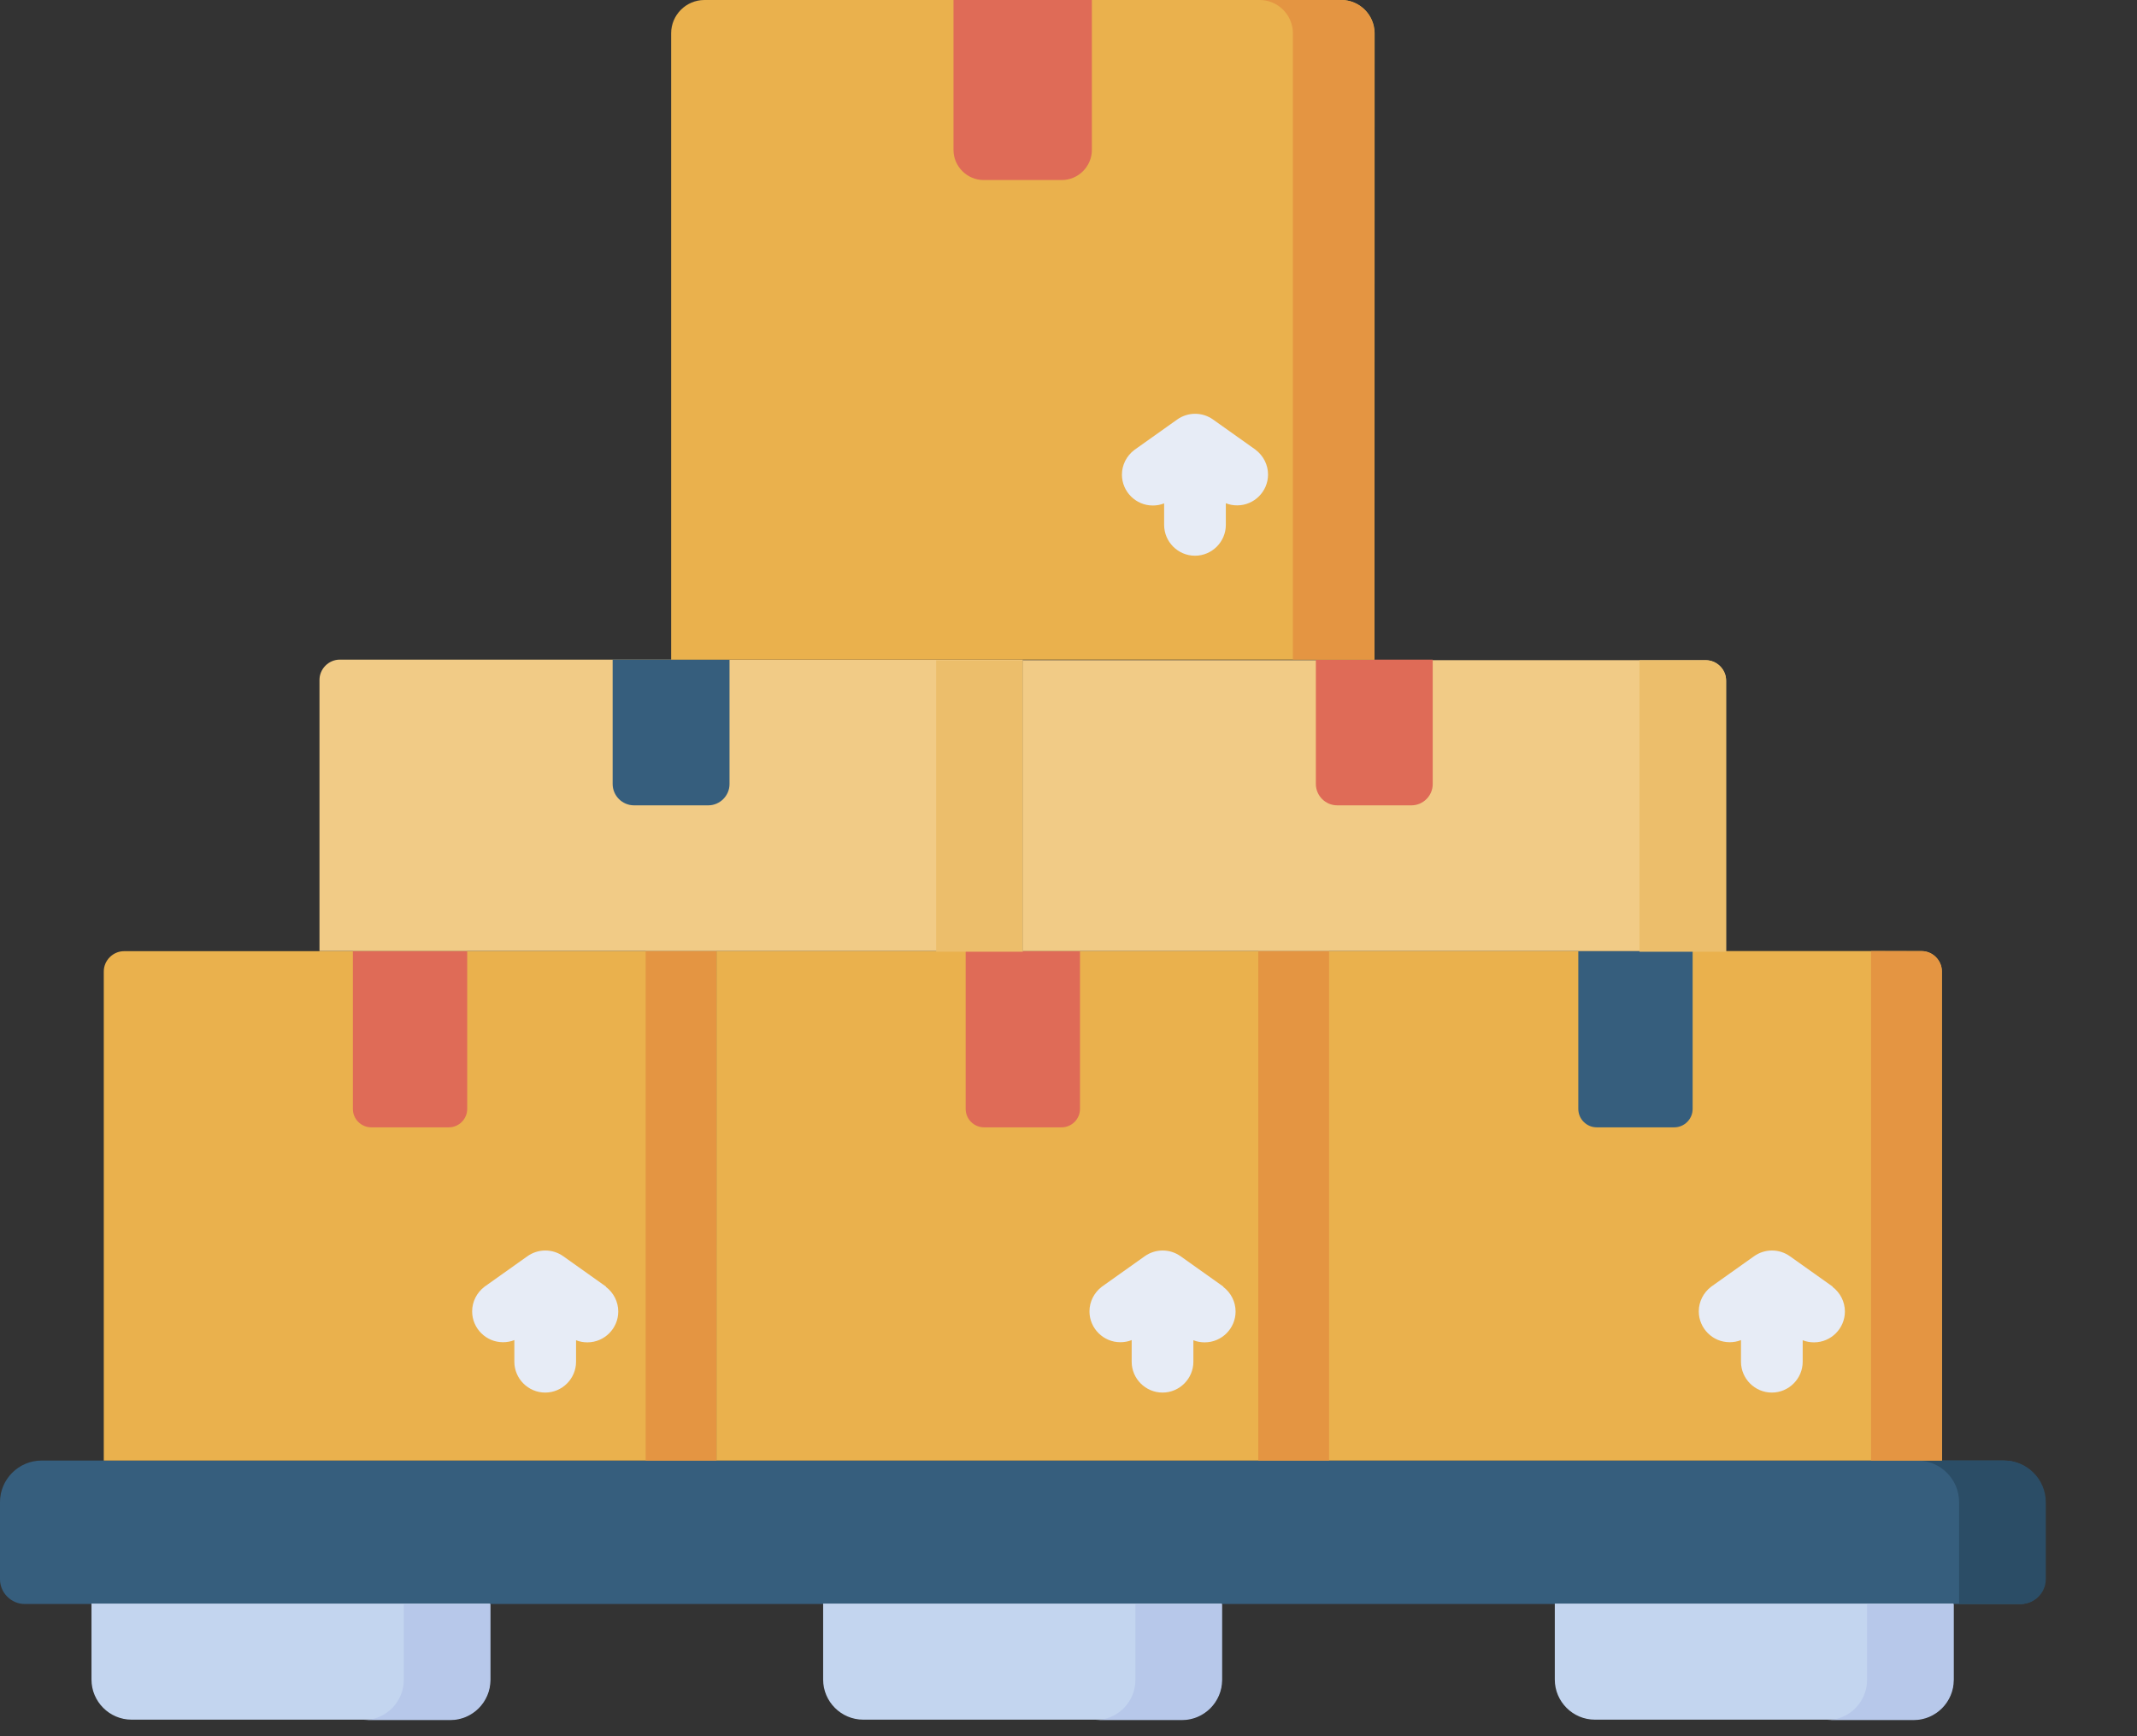
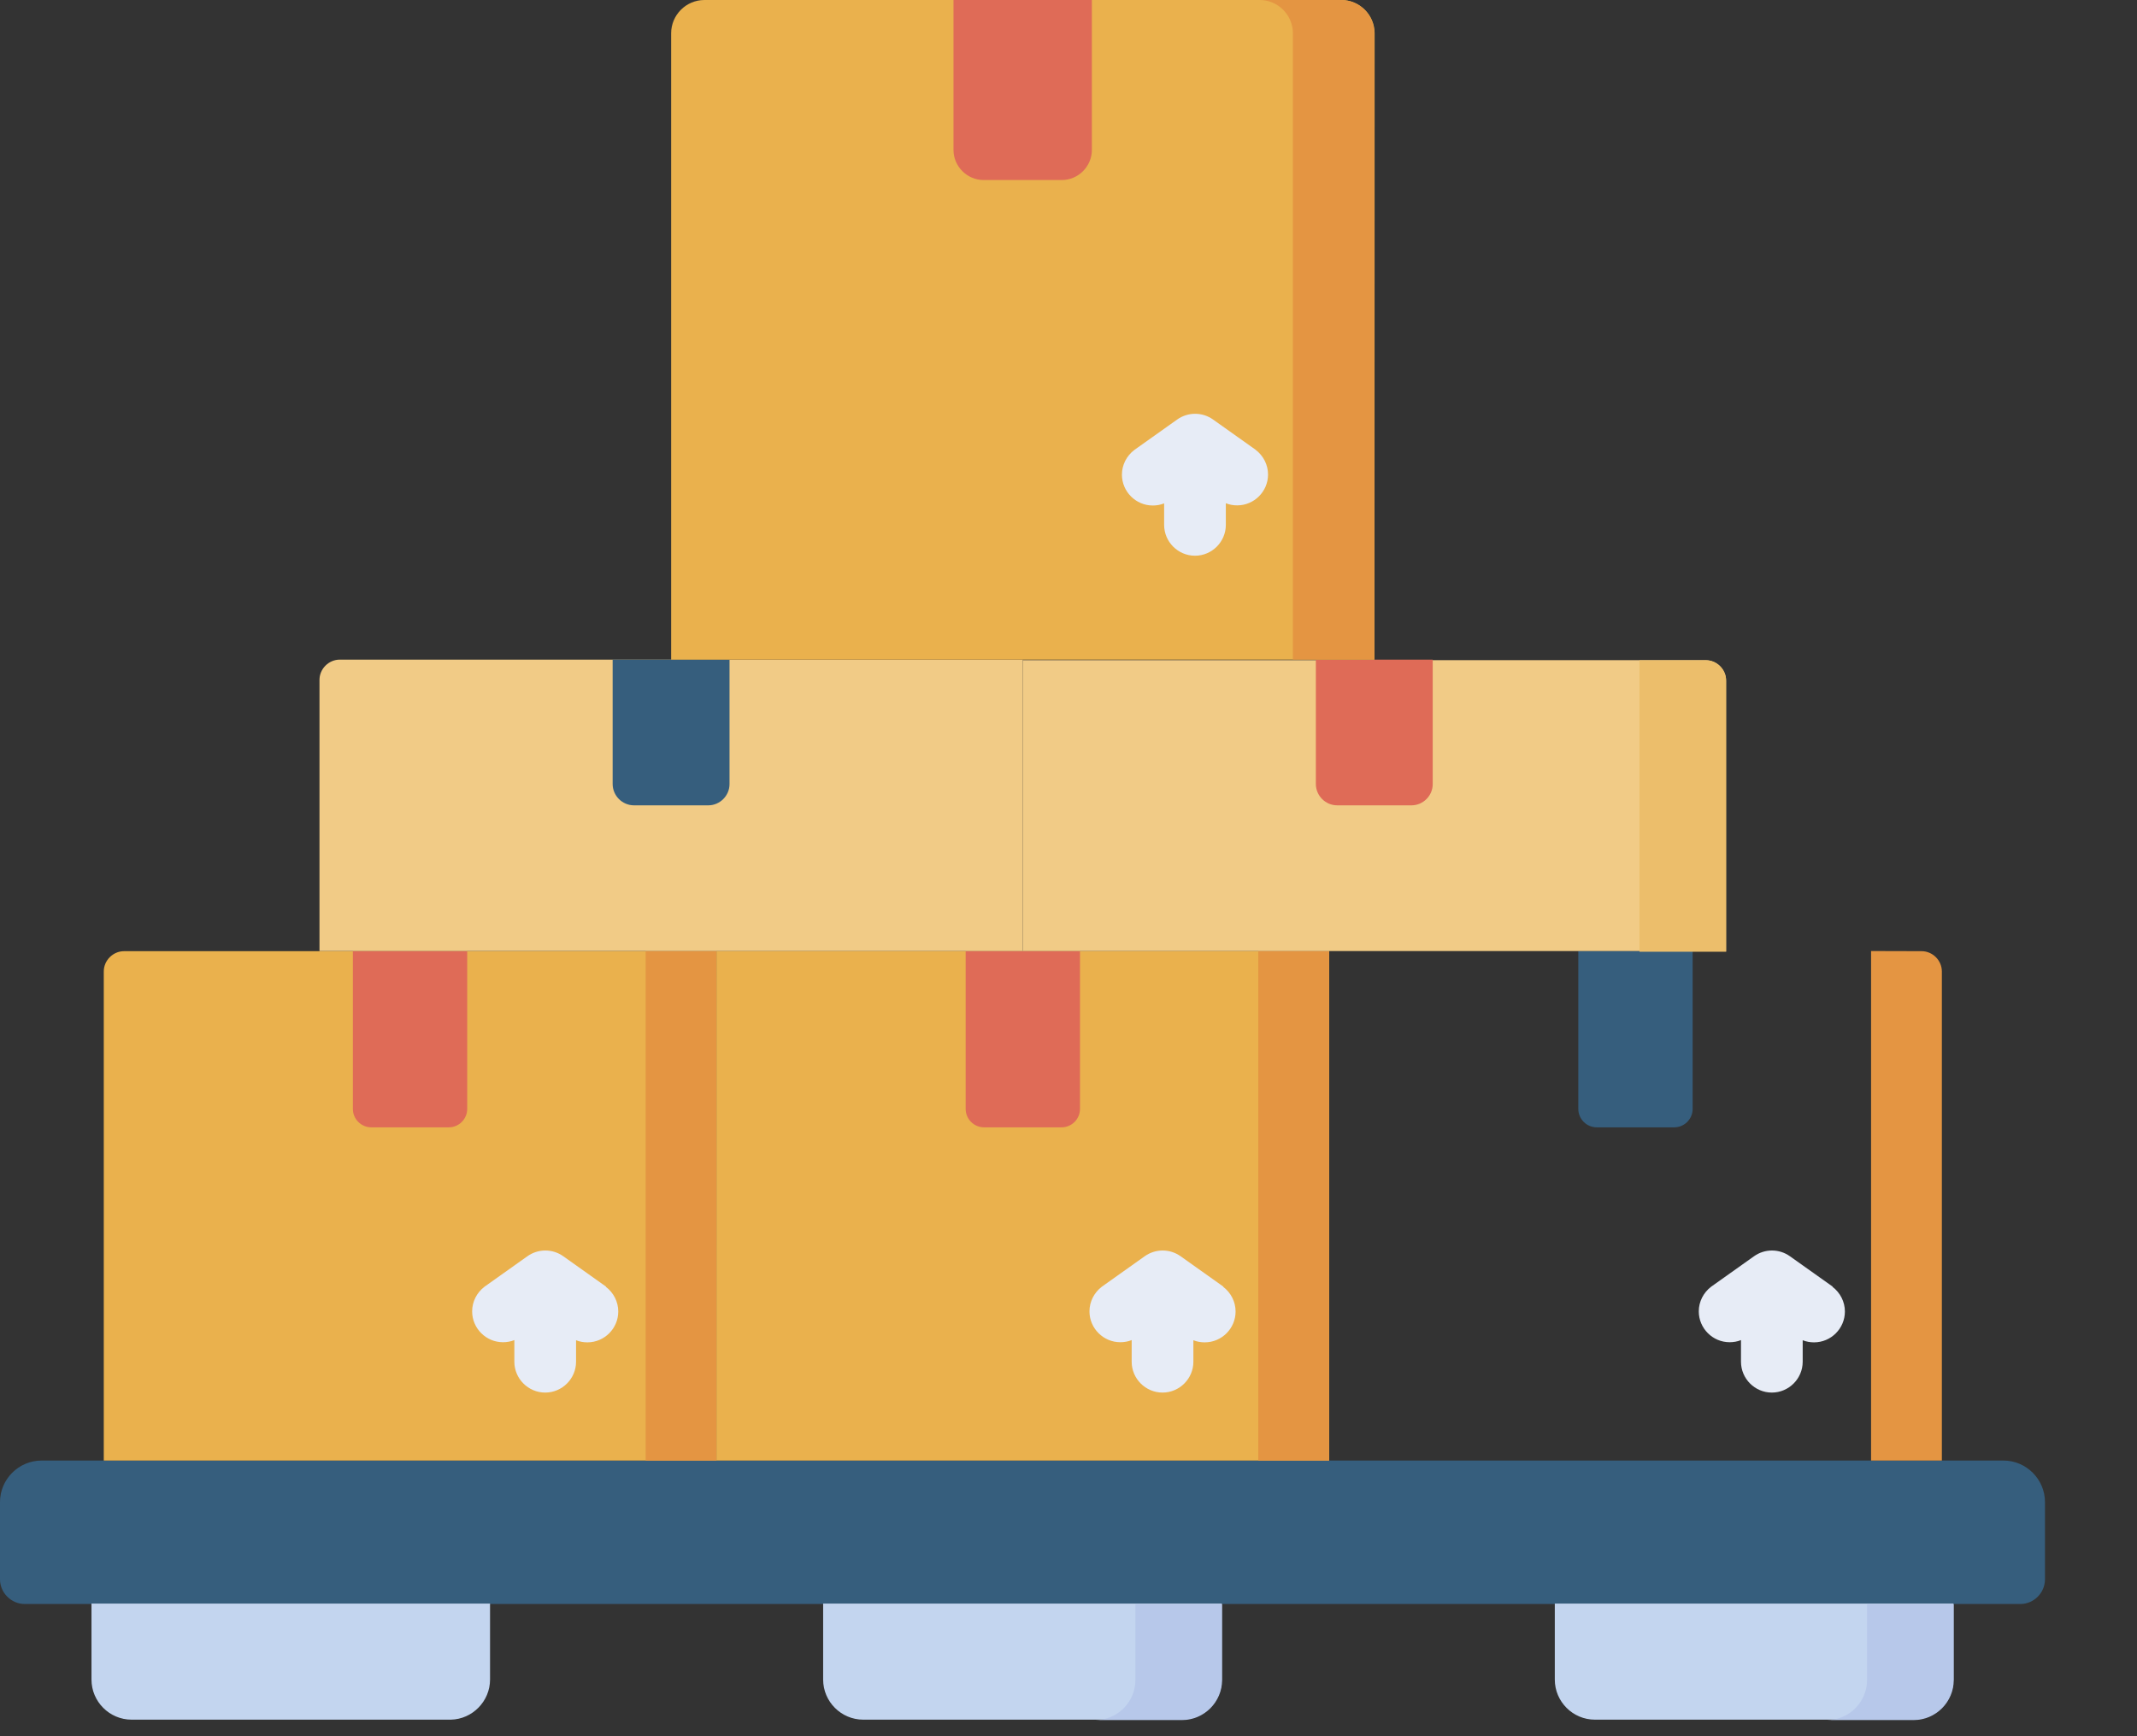
<svg xmlns="http://www.w3.org/2000/svg" width="100%" height="100%" viewBox="0 0 16 13" version="1.1" xml:space="preserve" style="fill-rule:evenodd;clip-rule:evenodd;stroke-linejoin:round;stroke-miterlimit:2;">
  <rect x="0" y="0" width="16" height="13" fill="#333333" stroke="none" />
  <g transform="matrix(1,0,0,1,-19.343,-17.562)">
    <g transform="matrix(1,0,0,1,-127,-741)">
      <g id="packages" transform="matrix(1,0,0,1,146.343,717.772)">
        <g id="Path_123" transform="matrix(1,0,0,1,0,-354.639)">
          <path d="M15.13,407.439L0.185,407.439C0.084,407.439 0,407.355 0,407.254L0,406.676C0,406.505 0.14,406.365 0.311,406.365L15,406.365C15.171,406.365 15.311,406.505 15.311,406.676L15.311,407.254C15.311,407.354 15.23,407.437 15.13,407.439Z" style="fill:rgb(54,94,125);fill-rule:nonzero;" />
        </g>
        <g id="Path_124" transform="matrix(1,0,0,1,-465.543,-354.638)">
-           <path d="M480.547,406.364L479.9,406.364C480.071,406.364 480.211,406.504 480.211,406.675L480.211,407.438L480.675,407.438C480.776,407.438 480.86,407.354 480.86,407.253L480.86,406.675C480.86,406.675 480.86,406.675 480.86,406.675C480.86,406.504 480.72,406.364 480.549,406.364C480.548,406.364 480.548,406.364 480.547,406.364Z" style="fill:rgb(43,77,102);fill-rule:nonzero;" />
-         </g>
+           </g>
        <g id="Group_133" transform="matrix(1,0,0,1,0.688,52.8)">
          <g id="Path_125" transform="matrix(1,0,0,1,-22.994,-442.274)">
            <path d="M25.681,443.14L23.291,443.14C23.126,443.14 22.991,443.005 22.991,442.84L22.991,442.271L25.975,442.271L25.975,442.84C25.975,443.002 25.843,443.137 25.681,443.14Z" style="fill:rgb(195,213,239);fill-rule:nonzero;" />
          </g>
          <g id="Path_126" transform="matrix(1,0,0,1,-200.649,-442.274)">
            <path d="M208.814,443.14L206.424,443.14C206.259,443.14 206.124,443.005 206.124,442.84L206.124,442.271L209.108,442.271L209.108,442.84C209.108,443.002 208.976,443.137 208.814,443.14Z" style="fill:rgb(195,213,239);fill-rule:nonzero;" />
          </g>
          <g id="Path_127" transform="matrix(1,0,0,1,-378.304,-442.274)">
            <path d="M391.947,443.14L389.557,443.14C389.392,443.14 389.257,443.005 389.257,442.84L389.257,442.271L392.241,442.271L392.241,442.84C392.241,443.002 392.109,443.137 391.947,443.14Z" style="fill:rgb(195,213,239);fill-rule:nonzero;" />
          </g>
        </g>
        <g id="Path_128" transform="matrix(1,0,0,1,-88.394,-389.474)">
-           <path d="M91.417,442.274L91.417,442.843C91.417,443.008 91.282,443.143 91.117,443.143L91.766,443.143C91.931,443.143 92.066,443.008 92.066,442.843L92.066,442.274L91.417,442.274Z" style="fill:rgb(183,200,234);fill-rule:nonzero;" />
-         </g>
+           </g>
        <g id="Path_129" transform="matrix(1,0,0,1,-266.049,-389.474)">
          <path d="M274.55,442.274L274.55,442.843C274.55,443.008 274.415,443.143 274.25,443.143L274.899,443.143C275.064,443.143 275.199,443.008 275.199,442.843L275.199,442.274L274.55,442.274Z" style="fill:rgb(183,200,234);fill-rule:nonzero;" />
        </g>
        <g id="Path_130" transform="matrix(1,0,0,1,-443.704,-389.474)">
          <path d="M457.683,442.274L457.683,442.843C457.683,443.008 457.548,443.143 457.383,443.143L458.032,443.143C458.197,443.143 458.332,443.008 458.332,442.843L458.332,442.274L457.683,442.274Z" style="fill:rgb(183,200,234);fill-rule:nonzero;" />
        </g>
        <g id="Path_131" transform="matrix(1,0,0,1,-25.184,-230.929)">
          <path d="M30.549,282.655L25.961,282.655L25.961,278.993C25.961,278.91 26.03,278.841 26.113,278.841L30.548,278.841L30.549,282.655Z" style="fill:rgb(234,177,77);fill-rule:nonzero;" />
        </g>
        <g id="Path_132" transform="matrix(1,0,0,1,-156.753,-230.929)">
          <rect x="161.587" y="278.84" width="0.53" height="3.815" style="fill:rgb(228,149,66);fill-rule:nonzero;" />
        </g>
        <g id="Path_133" transform="matrix(1,0,0,1,-85.691,-230.929)">
          <path d="M89.051,280.16L88.471,280.16C88.395,280.16 88.333,280.098 88.333,280.022L88.333,278.84L89.189,278.84L89.189,280.022C89.189,280.098 89.127,280.16 89.051,280.16Z" style="fill:rgb(223,107,87);fill-rule:nonzero;" />
        </g>
        <g id="Path_134" transform="matrix(1,0,0,1,-173.956,-230.929)">
          <rect x="179.32" y="278.84" width="4.588" height="3.815" style="fill:rgb(234,177,77);fill-rule:nonzero;" />
        </g>
        <g id="Path_135" transform="matrix(1,0,0,1,-305.525,-230.929)">
          <rect x="314.946" y="278.84" width="0.53" height="3.815" style="fill:rgb(228,149,66);fill-rule:nonzero;" />
        </g>
        <g id="Path_136" transform="matrix(1,0,0,1,-234.462,-230.929)">
          <path d="M242.41,280.16L241.83,280.16C241.754,280.16 241.692,280.098 241.692,280.022L241.692,278.84L242.548,278.84L242.548,280.022C242.548,280.098 242.486,280.16 242.41,280.16Z" style="fill:rgb(223,107,87);fill-rule:nonzero;" />
        </g>
        <g id="Path_137" transform="matrix(1,0,0,1,-322.728,-230.929)">
-           <path d="M337.268,282.655L332.68,282.655L332.68,278.84L337.115,278.84C337.198,278.84 337.267,278.909 337.267,278.992L337.268,282.655Z" style="fill:rgb(234,177,77);fill-rule:nonzero;" />
-         </g>
+           </g>
        <g id="Path_138" transform="matrix(1,0,0,1,-454.297,-230.929)">
          <path d="M468.306,278.84L468.306,282.655L468.836,282.655L468.836,278.993C468.836,278.91 468.767,278.841 468.684,278.841L468.306,278.84Z" style="fill:rgb(228,149,66);fill-rule:nonzero;" />
        </g>
        <g id="Path_139" transform="matrix(1,0,0,1,-383.235,-230.929)">
          <path d="M395.77,280.16L395.19,280.16C395.114,280.16 395.052,280.098 395.052,280.022L395.052,278.84L395.908,278.84L395.908,280.022C395.908,280.098 395.846,280.16 395.77,280.16Z" style="fill:rgb(54,94,125);fill-rule:nonzero;" />
        </g>
        <g id="Path_140" transform="matrix(1,0,0,1,-77.572,-160.167)">
          <path d="M85.23,208.078L79.964,208.078L79.964,206.048C79.964,205.965 80.033,205.896 80.116,205.896L85.23,205.896L85.23,208.078Z" style="fill:rgb(241,203,134);fill-rule:nonzero;" />
        </g>
        <g id="Path_141" transform="matrix(1,0,0,1,-227.291,-160.166)">
-           <rect x="234.3" y="205.9" width="0.649" height="2.182" style="fill:rgb(236,190,107);fill-rule:nonzero;" />
-         </g>
+           </g>
        <g id="Path_142" transform="matrix(1,0,0,1,-148.772,-160.166)">
          <path d="M154.075,206.986L153.519,206.986C153.431,206.986 153.359,206.914 153.359,206.826L153.359,205.895L154.234,205.895L154.234,206.826C154.234,206.826 154.234,206.827 154.234,206.827C154.234,206.914 154.162,206.986 154.075,206.986C154.075,206.986 154.075,206.986 154.075,206.986Z" style="fill:rgb(54,94,125);fill-rule:nonzero;" />
        </g>
        <g id="Path_143" transform="matrix(1,0,0,1,-248.342,-160.167)">
          <path d="M261.266,208.078L256,208.078L256,205.9L261.113,205.9C261.196,205.9 261.265,205.969 261.265,206.052L261.265,208.082L261.266,208.078Z" style="fill:rgb(241,203,134);fill-rule:nonzero;" />
        </g>
        <g id="Path_144" transform="matrix(1,0,0,1,-398.06,-160.166)">
          <path d="M410.335,205.9L410.335,208.082L410.984,208.082L410.984,206.052C410.984,205.969 410.915,205.9 410.832,205.9L410.332,205.9L410.335,205.9Z" style="fill:rgb(236,190,107);fill-rule:nonzero;" />
        </g>
        <g id="Path_145" transform="matrix(1,0,0,1,-319.543,-160.166)">
          <path d="M330.111,206.986L329.555,206.986C329.467,206.986 329.395,206.914 329.395,206.826L329.395,205.895L330.27,205.895L330.27,206.826C330.27,206.826 330.27,206.827 330.27,206.827C330.27,206.914 330.198,206.986 330.111,206.986C330.111,206.986 330.111,206.986 330.111,206.986Z" style="fill:rgb(223,107,87);fill-rule:nonzero;" />
        </g>
        <g id="Path_146" transform="matrix(1,0,0,1,-162.957,0)">
          <path d="M173.248,45.729L167.982,45.729L167.982,41.039C167.982,40.902 168.094,40.79 168.231,40.79L173,40.79C173.137,40.79 173.249,40.902 173.249,41.039L173.248,45.729Z" style="fill:rgb(234,177,77);fill-rule:nonzero;" />
        </g>
        <g id="Path_147" transform="matrix(1,0,0,1,-305.849,0)">
          <path d="M315.89,40.79L315.28,40.79C315.417,40.79 315.529,40.902 315.529,41.039L315.529,45.728L316.139,45.728L316.139,41.039C316.139,40.902 316.027,40.79 315.89,40.79Z" style="fill:rgb(228,149,66);fill-rule:nonzero;" />
        </g>
        <g id="Path_148" transform="matrix(1,0,0,1,-231.55,0)">
          <path d="M239.5,42.138L238.914,42.138C238.791,42.138 238.689,42.036 238.689,41.913L238.689,40.79L239.725,40.79L239.725,41.913C239.725,42.036 239.623,42.138 239.5,42.138Z" style="fill:rgb(223,107,87);fill-rule:nonzero;" />
        </g>
        <g id="Group_134" transform="matrix(1,0,0,1,3.531,43.888)">
          <g id="Path_149" transform="matrix(1,0,0,1,-275.836,-144.363)">
            <path d="M281.708,144.634L281.387,144.406C281.307,144.349 281.199,144.349 281.119,144.406L280.798,144.634C280.74,144.678 280.705,144.746 280.705,144.819C280.705,144.946 280.809,145.05 280.936,145.05C280.965,145.05 280.994,145.045 281.021,145.034L281.021,145.195C281.021,145.322 281.125,145.426 281.252,145.426C281.379,145.426 281.483,145.322 281.483,145.195L281.483,145.033C281.51,145.044 281.539,145.049 281.568,145.049C281.695,145.049 281.799,144.945 281.799,144.818C281.799,144.745 281.764,144.677 281.706,144.633L281.708,144.634Z" style="fill:rgb(231,236,246);fill-rule:nonzero;" />
          </g>
          <g id="Path_150" transform="matrix(1,0,0,1,-118.037,-347.542)">
            <path d="M119.044,354.078L118.723,353.85C118.643,353.793 118.535,353.793 118.455,353.85L118.134,354.078C118.076,354.122 118.041,354.19 118.041,354.263C118.041,354.39 118.145,354.494 118.272,354.494C118.301,354.494 118.33,354.489 118.357,354.478L118.357,354.64C118.357,354.767 118.461,354.871 118.588,354.871C118.715,354.871 118.819,354.767 118.819,354.64L118.819,354.479C118.846,354.49 118.875,354.495 118.904,354.495C119.031,354.495 119.135,354.391 119.135,354.264C119.135,354.191 119.1,354.123 119.042,354.079L119.044,354.078Z" style="fill:rgb(231,236,246);fill-rule:nonzero;" />
          </g>
          <g id="Path_151" transform="matrix(1,0,0,1,-267.957,-347.542)">
            <path d="M273.586,354.078L273.265,353.85C273.185,353.793 273.077,353.793 272.997,353.85L272.676,354.078C272.618,354.122 272.583,354.19 272.583,354.263C272.583,354.39 272.687,354.494 272.814,354.494C272.843,354.494 272.872,354.489 272.899,354.478L272.899,354.64C272.899,354.767 273.003,354.871 273.13,354.871C273.257,354.871 273.361,354.767 273.361,354.64L273.361,354.479C273.388,354.49 273.417,354.495 273.446,354.495C273.573,354.495 273.677,354.391 273.677,354.264C273.677,354.191 273.642,354.123 273.584,354.079L273.586,354.078Z" style="fill:rgb(231,236,246);fill-rule:nonzero;" />
          </g>
          <g id="Path_152" transform="matrix(1,0,0,1,-415.877,-347.542)">
            <path d="M426.068,354.078L425.747,353.85C425.667,353.793 425.559,353.793 425.479,353.85L425.158,354.078C425.1,354.122 425.065,354.19 425.065,354.263C425.065,354.39 425.169,354.494 425.296,354.494C425.325,354.494 425.354,354.489 425.381,354.478L425.381,354.64C425.381,354.767 425.485,354.871 425.612,354.871C425.739,354.871 425.843,354.767 425.843,354.64L425.843,354.479C425.87,354.49 425.899,354.495 425.928,354.495C426.055,354.495 426.159,354.391 426.159,354.264C426.159,354.191 426.124,354.123 426.066,354.079L426.068,354.078Z" style="fill:rgb(231,236,246);fill-rule:nonzero;" />
          </g>
        </g>
      </g>
    </g>
  </g>
</svg>